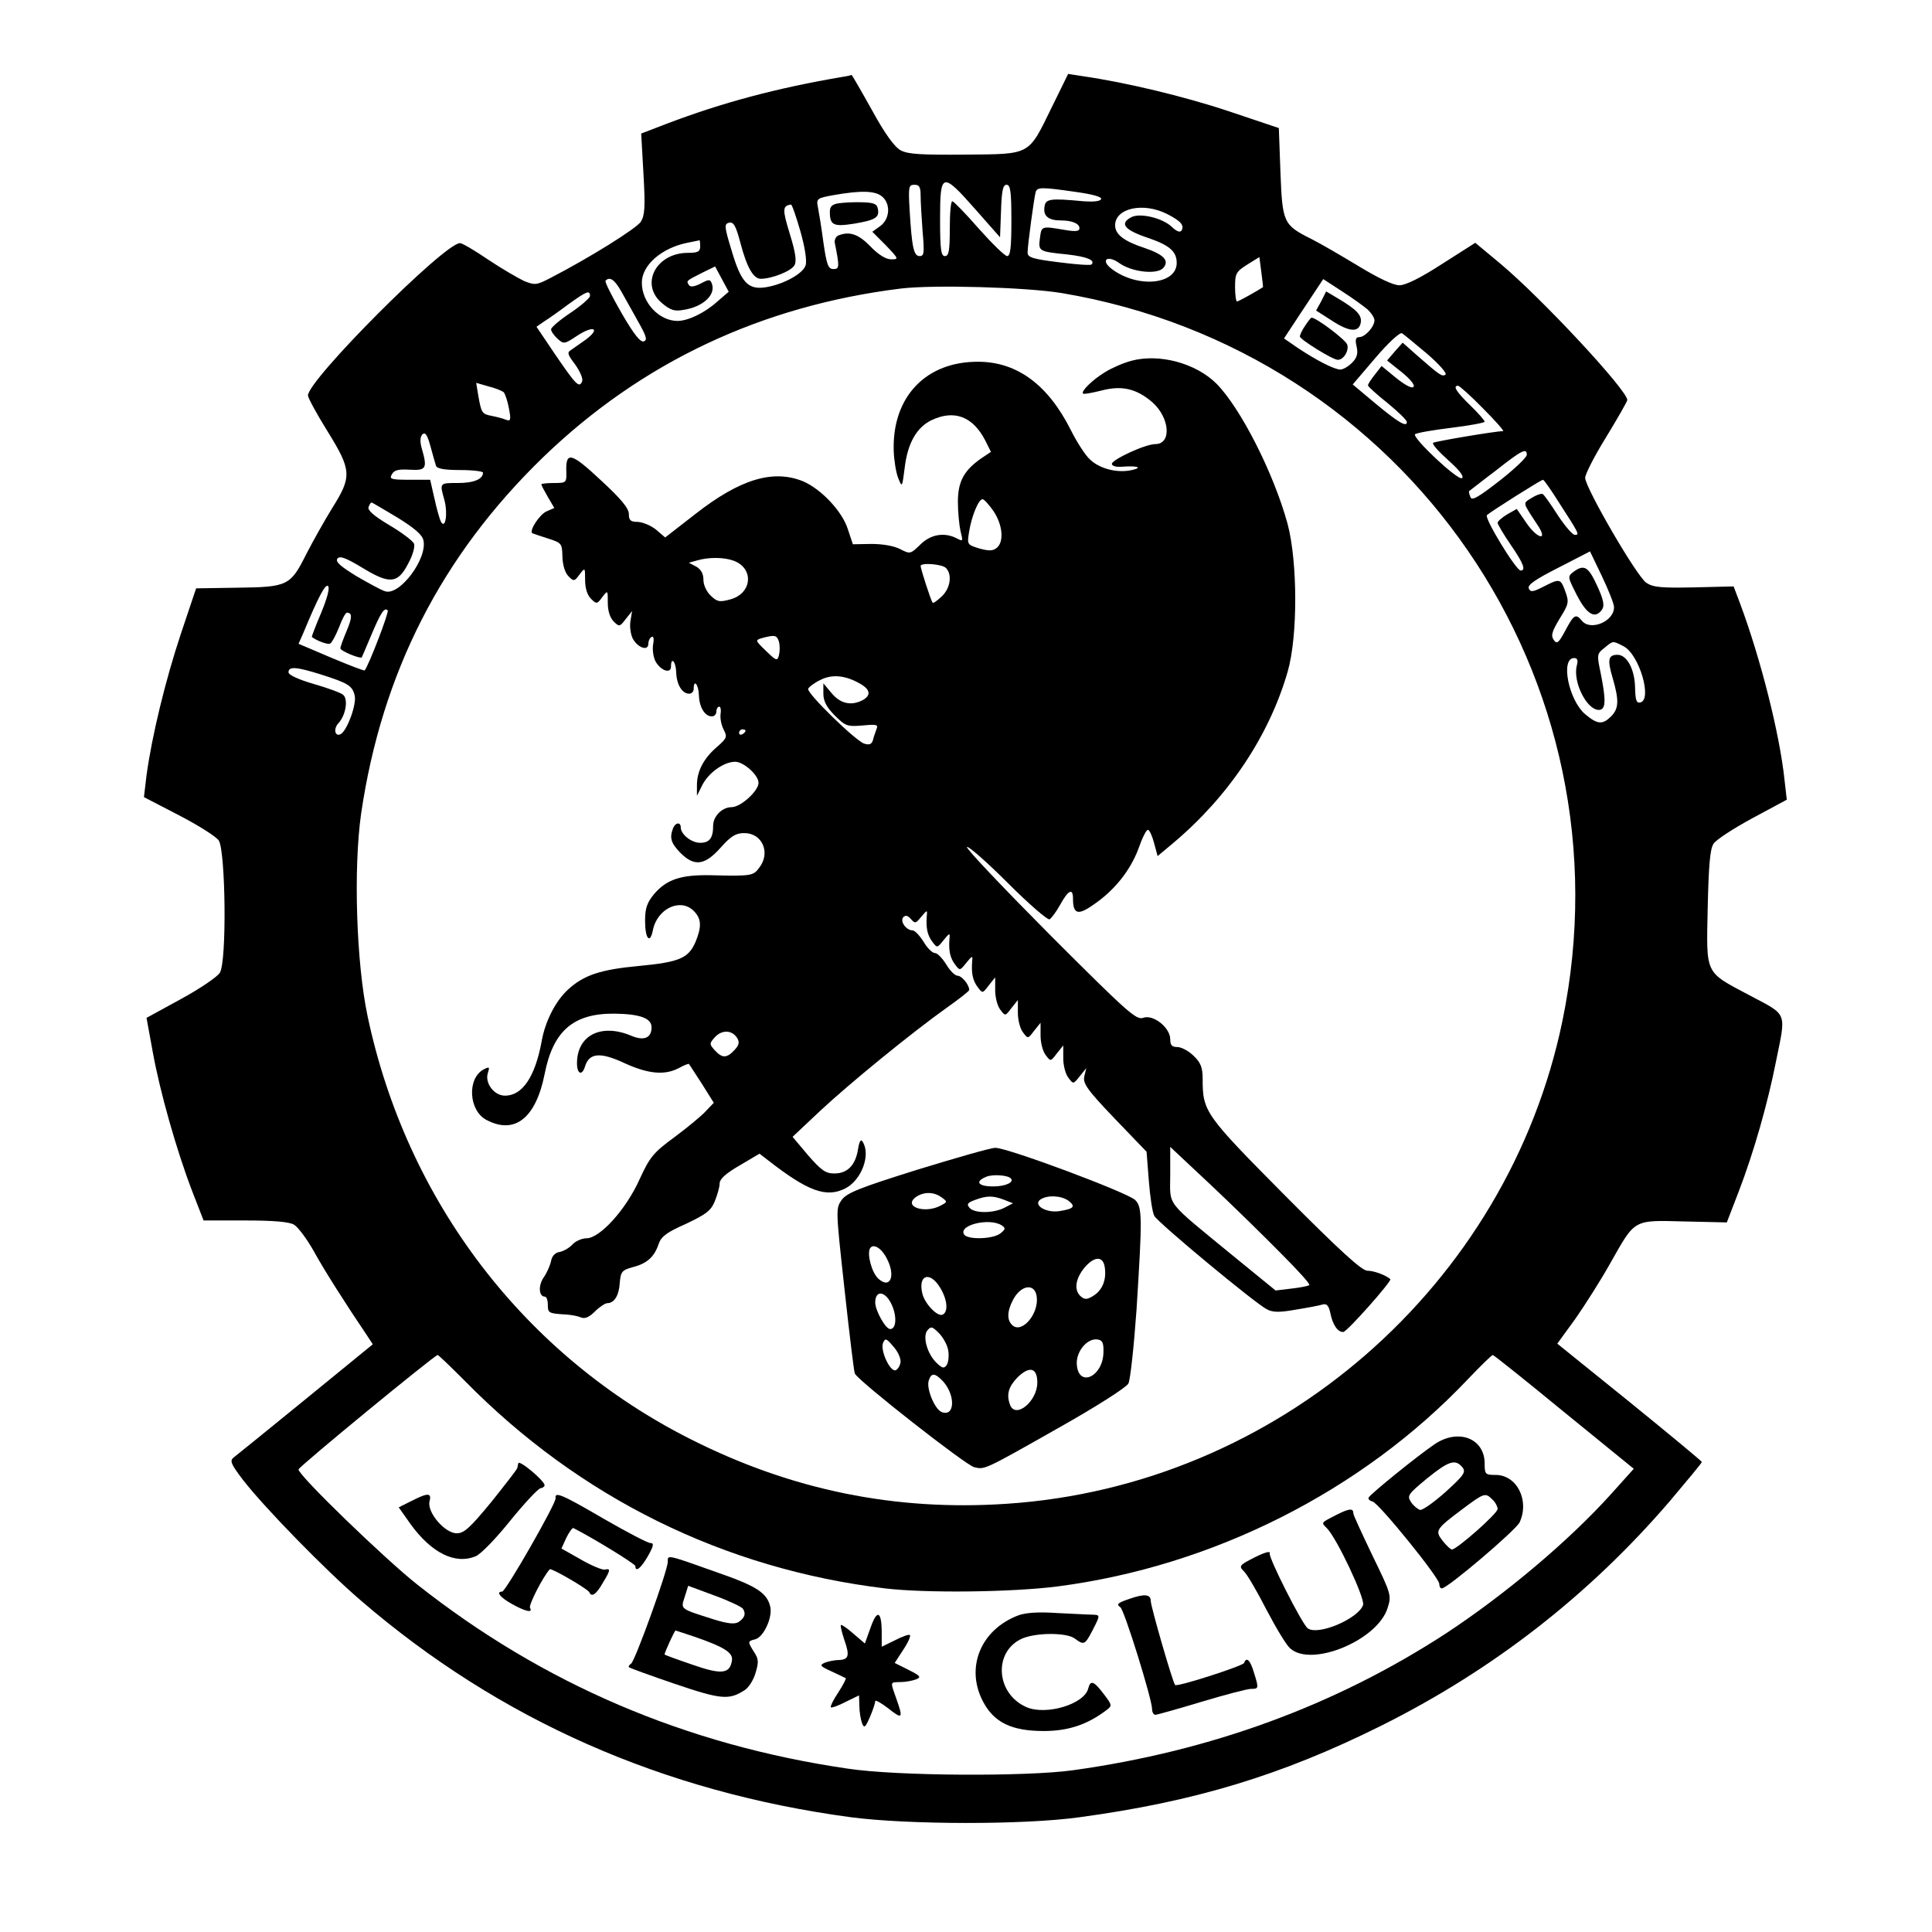
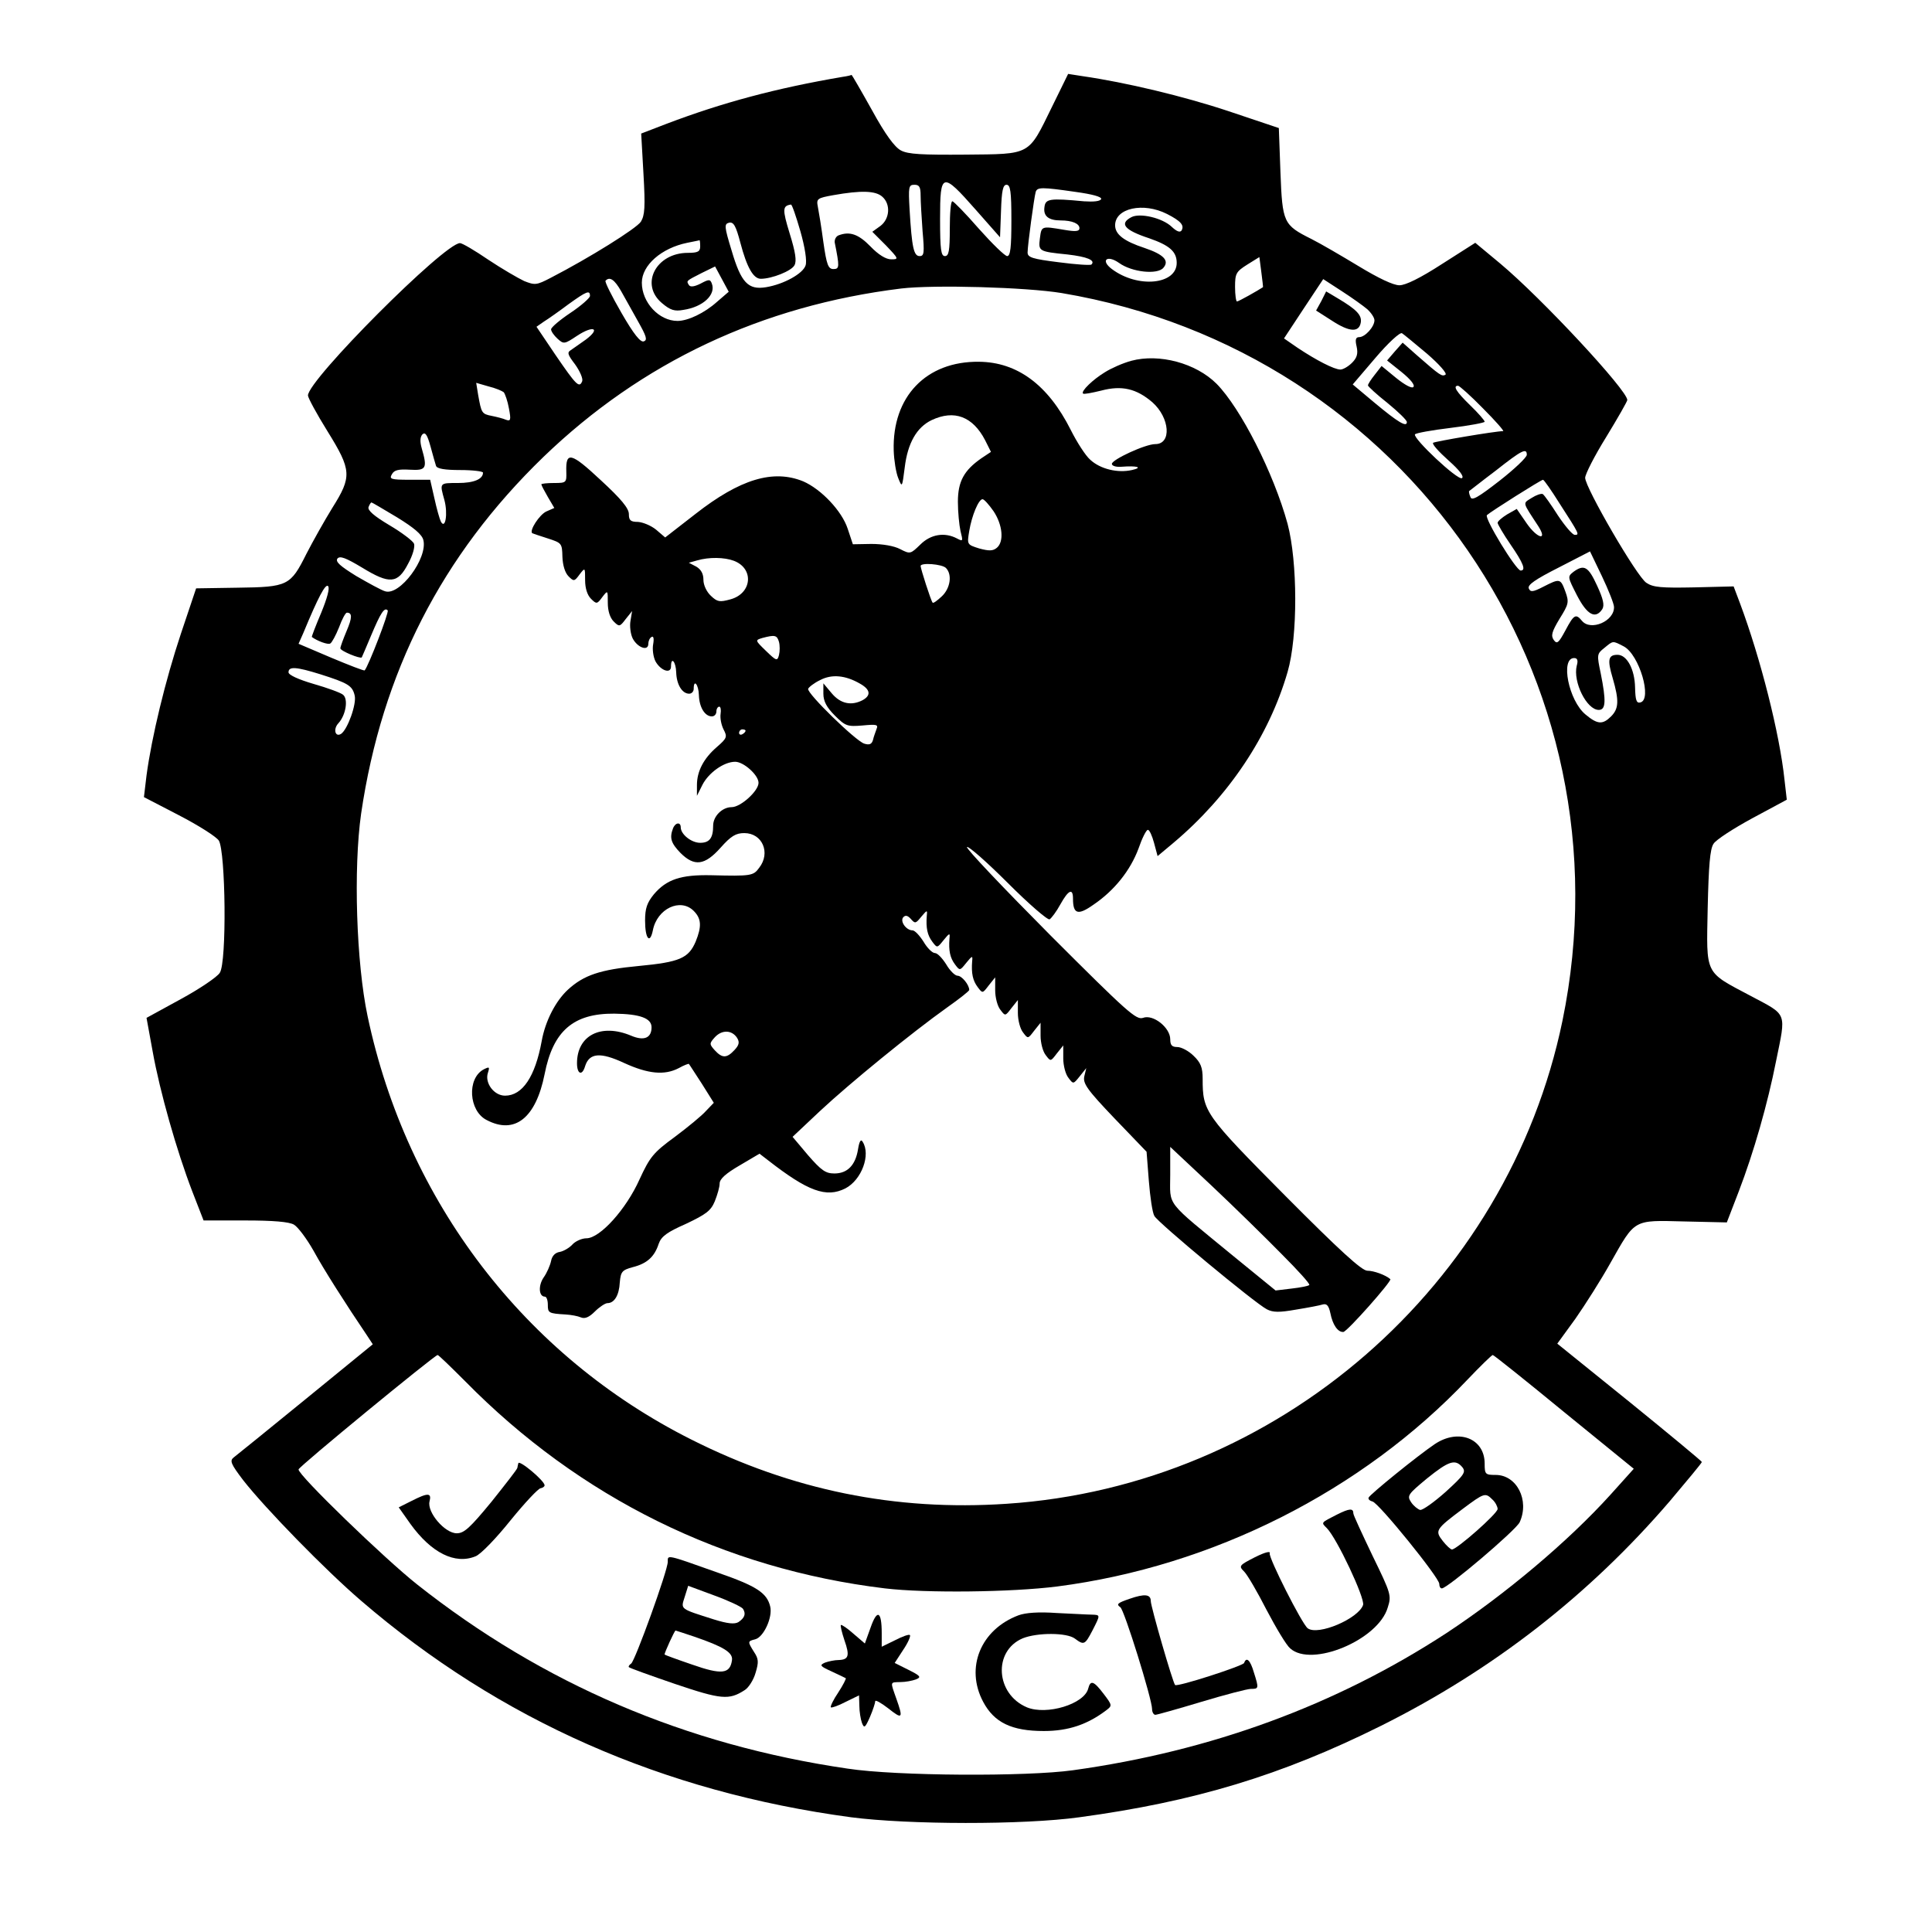
<svg xmlns="http://www.w3.org/2000/svg" version="1.0" width="100mm" height="100mm" viewBox="0 0 570 596" preserveAspectRatio="xMidYMid meet">
  <g transform="translate(0,596) scale(0.1,-0.1)" fill="#000000" stroke="none">
    <path d="M2470 5723 c-206 -35 -373 -80 -544 -145 l-78 -30 7 -124 c6 -104 4 -128 -8 -148 -14 -21 -158 -111 -278 -173 -44 -23 -49 -23 -82 -10 -19 9 -69 38 -111 66 -41 28 -80 51 -87 51 -48 0 -469 -422 -469 -470 0 -7 27 -57 60 -110 75 -121 76 -140 15 -237 -24 -39 -60 -103 -80 -142 -49 -98 -57 -102 -212 -104 l-128 -2 -47 -140 c-48 -144 -90 -318 -106 -437 l-8 -67 108 -56 c60 -31 115 -66 123 -78 21 -34 25 -376 3 -408 -8 -13 -63 -50 -120 -81 l-106 -58 19 -104 c22 -123 74 -306 122 -431 l35 -90 128 0 c86 0 136 -4 151 -13 12 -7 39 -43 60 -80 31 -57 99 -164 166 -263 l17 -26 -207 -169 c-114 -93 -214 -174 -222 -180 -13 -10 -9 -20 29 -70 68 -87 253 -277 365 -373 427 -367 930 -589 1510 -667 176 -23 532 -24 705 0 354 48 623 129 930 282 345 172 642 403 891 693 54 64 99 118 99 121 -1 3 -101 86 -223 185 l-223 180 56 77 c30 43 79 120 108 172 77 136 69 132 227 128 l132 -3 37 96 c46 120 89 270 115 402 31 152 36 140 -77 200 -145 77 -138 62 -134 272 3 129 7 182 18 198 7 12 61 47 120 79 l106 57 -7 61 c-15 143 -74 375 -137 544 l-20 53 -122 -3 c-101 -2 -126 0 -147 14 -29 18 -189 294 -189 324 0 11 29 68 65 126 36 59 65 110 65 114 0 30 -263 313 -392 421 l-77 64 -102 -65 c-68 -44 -113 -66 -132 -66 -19 0 -65 22 -126 59 -53 32 -118 70 -146 84 -86 43 -89 50 -95 205 l-5 137 -155 52 c-138 46 -318 89 -450 108 l-45 7 -50 -102 c-74 -151 -63 -145 -267 -147 -133 -1 -177 1 -199 13 -19 10 -48 49 -89 124 -34 61 -62 109 -63 109 -1 -1 -13 -4 -27 -6z m410 -410 l75 -85 3 81 c2 63 6 81 17 81 12 0 15 -20 15 -110 0 -83 -3 -110 -13 -110 -7 0 -46 38 -87 84 -41 47 -78 85 -82 85 -5 1 -8 -37 -8 -84 0 -69 -3 -85 -15 -85 -12 0 -15 19 -15 115 0 144 6 146 110 28z m-170 44 c0 -19 3 -68 6 -110 6 -67 5 -77 -9 -77 -18 0 -24 25 -31 143 -4 71 -3 77 15 77 15 0 19 -7 19 -33z m478 11 c51 -7 81 -15 79 -22 -3 -7 -23 -9 -53 -7 -106 10 -119 8 -122 -18 -4 -27 12 -41 50 -41 36 0 58 -10 58 -24 0 -10 -12 -11 -47 -5 -71 12 -70 12 -75 -26 -5 -40 -4 -41 85 -50 61 -7 87 -18 74 -31 -3 -3 -48 0 -101 7 -81 10 -96 15 -96 30 0 22 20 169 25 187 5 15 19 15 123 0z m-596 -15 c26 -23 23 -68 -6 -90 l-25 -18 42 -42 c40 -42 40 -43 16 -43 -16 0 -39 14 -64 40 -37 38 -64 47 -98 34 -8 -3 -13 -13 -12 -22 15 -75 15 -82 -4 -82 -16 0 -21 13 -31 83 -6 45 -14 94 -17 109 -5 25 -2 27 48 36 85 15 130 14 151 -5z m-253 -106 c14 -49 21 -93 16 -106 -8 -25 -67 -58 -122 -67 -55 -9 -77 14 -106 113 -23 75 -23 82 -8 86 14 3 21 -9 35 -62 20 -76 40 -111 63 -111 34 0 95 24 104 42 7 13 3 40 -15 98 -23 75 -22 85 4 89 3 1 16 -37 29 -82z m1131 53 c43 -22 54 -35 45 -51 -5 -7 -15 -3 -30 11 -29 28 -99 44 -125 30 -38 -20 -21 -40 55 -65 63 -22 85 -41 85 -76 0 -67 -120 -79 -200 -19 -36 27 -15 45 22 19 40 -29 119 -37 137 -15 19 22 1 41 -58 61 -64 21 -91 42 -91 70 0 53 87 72 160 35z m-1440 -100 c0 -16 -7 -20 -38 -20 -98 0 -149 -97 -80 -155 26 -22 39 -26 66 -21 61 9 101 47 88 81 -5 14 -9 14 -35 0 -20 -10 -32 -11 -36 -4 -8 13 -9 12 40 37 l41 20 21 -39 21 -39 -36 -31 c-39 -35 -90 -59 -122 -59 -57 0 -110 57 -110 118 0 54 61 107 140 123 19 4 36 7 38 8 1 0 2 -8 2 -19z m1736 -126 c-15 -10 -75 -44 -80 -44 -3 0 -6 20 -6 45 0 41 3 47 38 69 l37 23 6 -46 c3 -25 6 -46 5 -47z m-1980 -12 c11 -20 35 -62 52 -93 26 -46 30 -58 18 -62 -10 -4 -31 22 -69 88 -30 52 -52 96 -49 99 13 14 28 3 48 -32z m2302 -56 c12 -11 22 -26 22 -34 0 -20 -29 -52 -47 -52 -11 0 -13 -8 -8 -29 5 -22 1 -35 -14 -50 -12 -12 -28 -21 -36 -21 -19 0 -75 29 -132 67 l-42 29 60 91 61 92 57 -37 c31 -20 66 -45 79 -56z m-943 50 c1065 -179 1762 -1192 1545 -2245 -169 -817 -879 -1435 -1715 -1490 -343 -23 -662 42 -972 198 -514 258 -878 734 -999 1306 -35 165 -44 456 -20 625 64 436 249 797 562 1100 304 293 674 467 1104 520 102 12 385 4 495 -14z m-1455 -9 c0 -6 -27 -30 -60 -52 -33 -22 -60 -45 -60 -51 0 -6 9 -19 20 -29 19 -17 21 -17 60 9 50 33 74 24 28 -11 -18 -13 -40 -28 -47 -33 -12 -7 -10 -14 13 -44 15 -21 25 -44 22 -52 -9 -22 -18 -13 -83 82 l-58 86 23 16 c13 8 47 32 75 53 57 41 67 45 67 26z m2582 -178 c37 -32 63 -61 57 -65 -11 -6 -16 -3 -88 60 l-44 39 -24 -27 -24 -28 45 -36 c27 -22 42 -40 36 -46 -5 -5 -27 7 -53 28 l-45 37 -21 -27 c-12 -15 -21 -29 -21 -33 0 -3 27 -28 60 -54 33 -27 60 -53 60 -59 0 -17 -27 -1 -99 59 l-68 57 70 82 c39 46 76 80 82 76 5 -3 40 -32 77 -63z m-2848 -119 c4 -5 12 -27 16 -50 7 -36 5 -40 -9 -35 -9 4 -29 9 -44 12 -31 6 -32 9 -42 65 l-6 37 38 -11 c21 -5 42 -14 47 -18z m3021 -50 c38 -38 66 -70 62 -70 -24 0 -212 -32 -216 -36 -4 -4 18 -28 47 -54 35 -31 49 -50 42 -55 -13 -8 -152 123 -145 135 2 4 52 13 110 20 58 7 105 16 105 19 0 4 -20 27 -45 51 -43 42 -54 60 -37 60 4 0 39 -31 77 -70z m-3230 -177 c3 -9 27 -13 75 -13 38 0 70 -4 70 -8 0 -20 -28 -32 -77 -32 -58 0 -57 1 -42 -53 11 -41 3 -92 -11 -66 -4 8 -13 40 -20 72 l-13 57 -64 0 c-57 0 -63 2 -54 17 7 13 20 16 55 14 51 -3 55 4 37 66 -6 21 -5 35 2 43 9 8 15 -1 25 -37 7 -26 15 -54 17 -60z m3365 34 c0 -8 -38 -44 -84 -80 -67 -52 -86 -63 -90 -50 -4 9 -5 17 -4 18 2 1 38 30 82 63 81 64 96 71 96 49z m101 -150 c62 -96 62 -97 47 -97 -7 0 -30 27 -52 60 -21 33 -42 63 -47 66 -5 2 -20 -3 -34 -12 -28 -18 -30 -10 21 -88 29 -46 -4 -37 -36 9 l-31 45 -30 -17 c-16 -10 -29 -21 -29 -26 0 -4 18 -35 40 -67 40 -58 48 -80 31 -80 -14 0 -113 162 -104 171 12 11 167 109 173 109 3 0 26 -33 51 -73z m-3586 -43 c52 -32 77 -53 81 -70 14 -56 -73 -173 -118 -158 -11 3 -51 25 -89 47 -50 31 -65 44 -58 54 8 9 26 2 76 -28 85 -52 110 -50 142 12 14 25 22 53 18 62 -3 8 -37 34 -76 57 -47 28 -68 46 -64 56 3 8 7 14 9 14 2 0 37 -21 79 -46z m3754 -276 c2 -44 -72 -76 -99 -43 -19 23 -25 19 -51 -30 -21 -39 -26 -43 -36 -29 -9 13 -6 25 18 65 28 45 30 51 18 84 -15 41 -17 41 -68 15 -33 -17 -40 -17 -45 -5 -4 11 21 28 92 64 l97 50 37 -77 c20 -42 37 -85 37 -94z m-3988 -18 c-17 -40 -30 -74 -29 -75 16 -12 50 -25 57 -20 5 3 17 25 27 50 9 25 20 45 24 45 17 0 17 -15 -1 -57 -10 -24 -19 -48 -19 -53 0 -8 61 -33 66 -28 1 2 14 32 29 68 29 69 41 88 51 77 5 -5 -59 -171 -71 -185 -2 -2 -48 16 -103 39 l-101 43 15 34 c46 111 68 152 76 144 6 -6 -3 -38 -21 -82z m4018 -104 c48 -25 89 -165 51 -173 -12 -3 -15 8 -16 46 -1 56 -25 101 -54 101 -29 0 -32 -15 -15 -72 20 -69 19 -94 -5 -118 -26 -26 -42 -25 -79 6 -52 43 -78 174 -35 174 10 0 13 -7 8 -24 -12 -50 31 -136 68 -136 22 0 23 28 6 113 -12 57 -12 60 11 78 28 23 25 23 60 5z m-4021 -86 c85 -27 99 -35 106 -65 7 -26 -22 -106 -42 -119 -18 -11 -25 15 -8 33 23 25 31 75 14 88 -7 6 -48 21 -90 33 -48 14 -78 28 -78 36 0 19 24 17 98 -6z m447 -2181 c353 -359 798 -579 1295 -639 126 -15 391 -12 532 6 479 62 939 294 1265 638 40 42 75 76 78 76 3 0 102 -79 220 -176 l215 -175 -71 -79 c-131 -145 -325 -308 -507 -428 -342 -223 -727 -364 -1152 -423 -143 -20 -545 -18 -695 5 -500 73 -941 262 -1328 568 -100 79 -368 338 -366 355 0 8 419 352 429 353 3 0 41 -37 85 -81z" />
-     <path d="M2458 5333 c-21 -3 -28 -10 -28 -26 0 -42 11 -47 75 -37 65 11 79 19 73 46 -2 15 -13 19 -48 20 -25 1 -57 -1 -72 -3z" />
    <path d="M3946 5031 l-16 -29 50 -32 c54 -35 83 -36 88 -4 3 22 -13 39 -70 73 l-37 22 -15 -30z" />
-     <path d="M3896 4955 c-9 -13 -16 -28 -16 -33 0 -9 101 -72 117 -72 18 0 35 28 29 47 -5 15 -95 83 -110 83 -2 0 -11 -11 -20 -25z" />
    <path d="M3360 4847 c-26 -7 -62 -23 -81 -35 -38 -23 -75 -59 -68 -66 2 -3 27 2 56 9 64 17 109 6 158 -36 54 -48 60 -129 9 -129 -31 0 -134 -48 -134 -61 0 -6 12 -10 28 -9 51 4 69 -2 34 -10 -44 -10 -98 3 -129 32 -14 12 -41 54 -60 92 -70 139 -165 209 -283 210 -163 2 -268 -108 -263 -274 1 -30 7 -68 14 -85 12 -30 12 -29 20 33 9 75 37 124 83 146 70 33 127 11 165 -62 l18 -36 -30 -20 c-53 -37 -72 -71 -72 -134 0 -31 4 -72 8 -90 8 -32 8 -33 -11 -23 -38 20 -81 13 -113 -19 -30 -29 -31 -30 -62 -14 -19 10 -54 16 -89 16 l-57 -1 -16 48 c-18 55 -82 122 -137 146 -93 38 -195 7 -332 -100 l-94 -73 -28 24 c-16 13 -41 23 -56 24 -23 0 -28 5 -28 24 0 18 -24 47 -87 105 -92 86 -108 89 -106 26 1 -34 0 -35 -38 -35 -21 0 -39 -2 -39 -4 0 -3 9 -20 20 -39 l20 -34 -25 -11 c-21 -10 -53 -59 -43 -67 2 -1 23 -8 48 -16 43 -14 44 -15 45 -57 1 -26 8 -49 19 -60 16 -16 18 -16 34 6 17 22 17 22 17 -18 0 -25 7 -46 18 -57 17 -17 19 -17 35 5 17 22 17 22 17 -18 0 -25 7 -46 18 -57 17 -17 19 -17 37 7 l20 25 -5 -30 c-3 -16 0 -41 7 -55 15 -28 48 -40 48 -16 0 8 4 18 10 21 6 4 8 -5 5 -22 -3 -15 0 -39 7 -53 16 -29 48 -40 48 -16 0 32 15 15 16 -18 1 -37 18 -66 40 -66 8 0 14 7 14 15 0 32 15 13 16 -19 1 -37 18 -66 40 -66 8 0 14 7 14 15 0 8 4 15 9 15 4 0 6 -10 4 -22 -2 -13 2 -34 9 -48 12 -23 11 -27 -20 -54 -42 -36 -62 -76 -62 -118 l0 -33 17 34 c19 37 66 71 101 71 26 0 72 -41 72 -65 0 -25 -55 -75 -83 -75 -29 0 -57 -28 -57 -57 0 -38 -11 -53 -40 -53 -27 0 -60 26 -60 48 0 17 -17 15 -24 -4 -11 -29 -6 -45 23 -75 43 -43 75 -39 124 16 32 36 47 45 73 45 56 0 82 -61 46 -107 -18 -25 -25 -26 -148 -23 -94 2 -138 -13 -177 -59 -21 -26 -27 -43 -27 -81 0 -56 15 -74 24 -30 13 67 85 101 126 60 24 -24 25 -48 6 -95 -22 -51 -49 -63 -176 -75 -118 -11 -169 -28 -218 -73 -38 -35 -70 -97 -81 -159 -20 -109 -59 -168 -113 -168 -34 0 -63 39 -53 70 6 19 5 20 -13 11 -52 -28 -46 -128 9 -156 87 -46 152 6 179 141 26 134 89 188 215 187 79 -1 115 -14 115 -42 0 -33 -23 -43 -63 -26 -93 39 -167 1 -167 -85 0 -34 16 -40 25 -9 13 41 47 44 120 10 74 -34 125 -39 169 -16 16 9 30 14 31 13 2 -2 19 -29 40 -61 l37 -59 -24 -25 c-12 -14 -56 -50 -96 -80 -67 -49 -77 -62 -109 -131 -41 -92 -122 -182 -164 -182 -14 0 -34 -9 -43 -19 -10 -11 -28 -21 -39 -23 -14 -2 -24 -12 -27 -28 -3 -14 -13 -37 -23 -51 -17 -25 -15 -59 4 -59 5 0 9 -11 9 -25 0 -25 2 -27 55 -30 17 -1 38 -5 47 -9 12 -5 25 0 43 18 14 14 32 26 39 26 21 0 36 24 38 64 3 33 7 38 40 47 44 11 67 32 80 72 8 23 26 36 85 62 61 29 76 40 88 69 8 20 15 44 15 55 0 14 19 31 62 56 l61 36 26 -20 c123 -96 180 -117 239 -87 50 26 79 104 53 144 -5 9 -10 2 -14 -23 -8 -50 -33 -75 -73 -75 -27 0 -40 9 -81 56 l-48 57 85 80 c91 85 282 241 393 320 37 26 67 50 67 53 0 16 -23 44 -36 44 -8 0 -24 16 -35 35 -12 19 -27 35 -35 35 -8 0 -24 16 -35 35 -12 19 -27 35 -34 35 -20 0 -40 29 -28 41 7 7 14 4 23 -6 13 -15 15 -14 32 7 18 21 19 22 17 3 -3 -38 2 -60 17 -80 15 -20 15 -20 35 5 18 22 20 23 18 5 -3 -38 2 -60 17 -80 15 -20 15 -20 35 5 18 22 20 23 18 5 -3 -38 2 -60 17 -80 15 -20 15 -20 34 5 l20 25 0 -40 c0 -22 7 -49 16 -60 15 -20 15 -20 34 5 l20 25 0 -40 c0 -22 7 -49 16 -60 15 -20 15 -20 34 5 l20 25 0 -40 c0 -22 7 -49 16 -60 15 -20 15 -20 34 5 l20 25 0 -40 c0 -22 7 -49 16 -60 15 -20 15 -20 35 5 l20 25 -6 -25 c-5 -22 8 -41 93 -130 l99 -103 7 -90 c4 -50 11 -98 17 -108 10 -20 310 -269 347 -288 19 -10 39 -10 90 -1 37 6 74 13 83 16 12 3 18 -4 23 -27 7 -36 23 -59 40 -58 12 1 151 158 145 163 -15 13 -51 26 -71 26 -17 0 -85 62 -254 232 -248 250 -254 259 -254 360 0 35 -6 50 -28 71 -15 15 -38 27 -50 27 -17 0 -22 6 -22 24 0 36 -53 78 -84 66 -21 -7 -48 17 -286 255 -145 146 -261 268 -257 272 4 4 61 -46 126 -111 65 -65 124 -116 129 -112 6 4 21 24 33 46 25 45 39 51 39 18 0 -48 15 -53 63 -19 65 44 114 106 139 173 11 32 24 58 29 58 5 0 13 -18 19 -40 l11 -41 49 41 c170 143 295 330 352 527 32 110 31 340 0 457 -43 157 -145 357 -219 432 -64 64 -177 94 -263 71z m-425 -464 c28 -42 33 -94 10 -113 -12 -10 -24 -10 -54 -2 -38 12 -38 12 -31 54 8 48 29 98 41 98 5 0 20 -17 34 -37z m-801 -153 c63 -24 56 -101 -11 -119 -33 -9 -40 -8 -60 11 -13 12 -23 33 -23 49 0 19 -7 32 -22 41 l-23 12 25 7 c37 11 85 10 114 -1z m654 -22 c20 -20 14 -63 -13 -88 -14 -13 -26 -22 -28 -19 -5 5 -37 105 -37 113 0 11 66 6 78 -6z m-515 -228 c3 -11 3 -29 0 -41 -5 -19 -8 -18 -40 13 -34 33 -34 33 -11 40 38 10 45 9 51 -12z m250 -129 c32 -18 35 -36 8 -51 -35 -18 -68 -11 -95 21 l-26 31 0 -32 c0 -23 10 -42 35 -67 33 -33 39 -35 86 -31 43 4 49 3 43 -11 -3 -9 -9 -24 -11 -34 -4 -13 -11 -16 -27 -11 -26 8 -177 155 -173 169 2 5 18 18 37 27 36 19 78 15 123 -11z m-353 -145 c0 -3 -4 -8 -10 -11 -5 -3 -10 -1 -10 4 0 6 5 11 10 11 6 0 10 -2 10 -4z m-26 -948 c8 -13 6 -22 -8 -37 -24 -26 -38 -26 -61 -1 -17 19 -17 21 0 40 22 24 53 23 69 -2z m1680 -667 c50 -50 88 -92 85 -95 -2 -3 -27 -8 -54 -11 l-50 -6 -130 106 c-214 176 -195 151 -195 251 l0 86 128 -120 c70 -66 167 -161 216 -211z" />
-     <path d="M2701 2352 c-178 -56 -217 -71 -234 -93 -19 -27 -19 -28 8 -274 15 -137 29 -254 32 -262 8 -21 341 -282 368 -289 33 -8 29 -10 262 122 112 63 208 124 214 136 6 12 17 114 25 227 18 285 18 317 -4 339 -23 23 -398 163 -432 161 -14 0 -121 -31 -239 -67z m287 -27 c12 -12 -16 -25 -54 -25 -47 0 -58 15 -21 30 19 8 65 5 75 -5z m-213 -59 c18 -13 18 -14 -3 -25 -48 -26 -117 -4 -77 26 24 17 56 17 80 -1z m192 -7 l28 -11 -25 -13 c-33 -18 -94 -19 -109 -1 -10 11 -6 16 16 24 37 14 56 14 90 1z m199 -3 c23 -18 17 -25 -27 -32 -42 -7 -84 19 -59 36 22 14 63 12 86 -4z m-206 -76 c13 -9 12 -12 -4 -25 -23 -18 -102 -20 -112 -3 -18 29 79 52 116 28z m-355 -101 c29 -54 12 -97 -25 -64 -21 19 -36 77 -26 94 10 16 35 1 51 -30z m673 -28 c6 -38 -7 -70 -33 -87 -20 -13 -28 -14 -40 -4 -23 19 -18 55 11 90 30 35 57 36 62 1z m-508 -63 c22 -36 26 -73 9 -83 -15 -10 -57 33 -64 66 -13 57 24 68 55 17z m298 -27 c8 -52 -44 -115 -74 -90 -18 15 -18 43 1 79 24 46 67 53 73 11z m-454 -13 c23 -37 24 -88 2 -88 -14 0 -46 57 -46 82 0 34 24 37 44 6z m181 -153 c3 -16 1 -37 -4 -45 -8 -12 -13 -12 -30 4 -30 27 -46 83 -30 102 11 13 15 12 35 -8 13 -13 26 -36 29 -53z m-147 -38 c-2 -11 -9 -22 -15 -24 -17 -6 -48 61 -39 84 7 16 10 15 32 -11 14 -15 24 -38 22 -49z m626 30 c-2 -74 -76 -108 -82 -38 -4 40 31 83 63 79 16 -2 20 -10 19 -41z m-204 -92 c0 -58 -67 -113 -84 -69 -12 32 -5 56 23 85 37 36 61 30 61 -16z m-291 4 c39 -43 37 -111 -4 -95 -21 8 -48 72 -40 97 8 25 19 24 44 -2z" />
    <path d="M4724 4196 c-19 -15 -18 -16 11 -73 31 -60 57 -74 78 -42 7 12 3 31 -16 72 -27 59 -40 67 -73 43z" />
    <path d="M4296 1505 c-52 -35 -200 -155 -204 -165 -2 -5 4 -10 12 -12 19 -4 206 -235 206 -254 0 -8 3 -14 8 -14 17 0 228 179 240 204 31 68 -9 146 -74 146 -32 0 -34 2 -34 35 0 78 -81 109 -154 60z m85 -71 c12 -15 6 -24 -51 -76 -36 -32 -71 -57 -79 -56 -7 2 -20 12 -28 24 -13 20 -10 24 49 73 67 54 87 61 109 35z m93 -100 c9 -8 16 -22 16 -29 0 -14 -126 -125 -141 -125 -4 0 -17 12 -28 26 -25 32 -23 36 61 99 67 50 70 51 92 29z" />
    <path d="M1469 1446 c-1 -3 -2 -9 -3 -14 0 -4 -37 -51 -80 -105 -66 -80 -84 -97 -107 -97 -37 0 -92 65 -84 98 7 27 -4 28 -55 2 l-40 -20 36 -51 c65 -90 138 -126 201 -100 16 6 64 56 108 111 44 54 86 99 93 99 6 1 12 5 12 9 0 14 -79 80 -81 68z" />
-     <path d="M1584 1338 c1 -17 -154 -288 -165 -288 -20 0 -6 -18 30 -38 41 -23 66 -29 56 -12 -5 8 40 96 61 119 4 5 118 -61 122 -71 7 -16 21 -7 41 28 25 41 25 46 7 42 -7 -2 -41 12 -74 31 l-60 34 15 33 c9 18 19 32 22 30 65 -33 191 -111 191 -117 0 -21 18 -6 39 31 18 32 19 40 7 40 -8 0 -73 34 -144 75 -132 77 -151 84 -148 63z" />
    <path d="M3995 1288 c-51 -26 -50 -24 -32 -42 31 -31 118 -216 112 -237 -14 -42 -139 -96 -171 -72 -18 14 -121 218 -117 231 3 8 -14 4 -46 -12 -49 -25 -50 -27 -33 -44 10 -10 41 -63 69 -118 29 -55 61 -109 73 -119 66 -60 272 26 301 126 12 37 10 43 -47 160 -32 67 -59 125 -59 130 0 17 -12 16 -50 -3z" />
    <path d="M1930 1142 c0 -27 -101 -306 -113 -314 -6 -4 -9 -9 -7 -11 3 -3 67 -26 143 -52 142 -48 166 -50 214 -19 12 7 28 32 34 54 10 33 9 43 -5 64 -20 32 -20 33 4 39 26 7 54 68 46 101 -10 42 -42 63 -160 104 -163 58 -156 56 -156 34z m232 -145 c10 -16 5 -28 -14 -41 -12 -7 -33 -5 -75 8 -107 34 -103 31 -91 69 l11 35 81 -30 c44 -16 84 -35 88 -41z m-150 -86 c90 -31 120 -49 116 -73 -6 -42 -32 -45 -123 -13 -47 16 -85 30 -85 31 0 6 31 74 34 74 1 0 28 -9 58 -19z" />
    <path d="M3355 1028 c-38 -13 -42 -17 -29 -26 12 -7 98 -284 98 -314 0 -10 5 -18 10 -18 5 0 69 18 142 40 73 22 142 40 153 40 24 0 25 1 9 51 -11 38 -23 49 -30 29 -3 -9 -207 -75 -213 -68 -7 7 -75 242 -75 259 0 21 -19 23 -65 7z" />
    <path d="M2556 940 l-18 -50 -35 30 c-19 17 -37 29 -39 27 -2 -2 3 -23 11 -47 17 -48 13 -60 -18 -61 -12 0 -31 -4 -42 -8 -18 -8 -15 -11 20 -27 22 -10 42 -20 44 -21 2 -1 -8 -21 -23 -44 -15 -22 -25 -43 -23 -46 3 -2 23 5 46 17 l41 20 1 -32 c0 -18 4 -42 8 -53 7 -18 10 -15 25 19 9 21 16 43 16 48 0 5 18 -5 40 -22 44 -35 47 -32 25 30 -19 54 -20 50 13 51 15 0 36 4 47 8 18 7 15 11 -23 30 l-42 21 26 40 c15 22 24 43 21 46 -3 3 -23 -4 -46 -16 l-41 -20 0 42 c0 68 -14 75 -34 18z" />
    <path d="M3012 977 c-117 -44 -165 -162 -109 -267 34 -64 88 -90 187 -90 76 0 135 20 194 65 17 13 17 15 -9 49 -31 41 -41 44 -48 17 -12 -48 -128 -83 -189 -58 -97 41 -105 174 -13 213 45 18 136 18 161 -1 28 -21 31 -19 54 25 25 49 25 48 -2 49 -13 0 -61 3 -108 5 -56 4 -96 1 -118 -7z" />
  </g>
</svg>